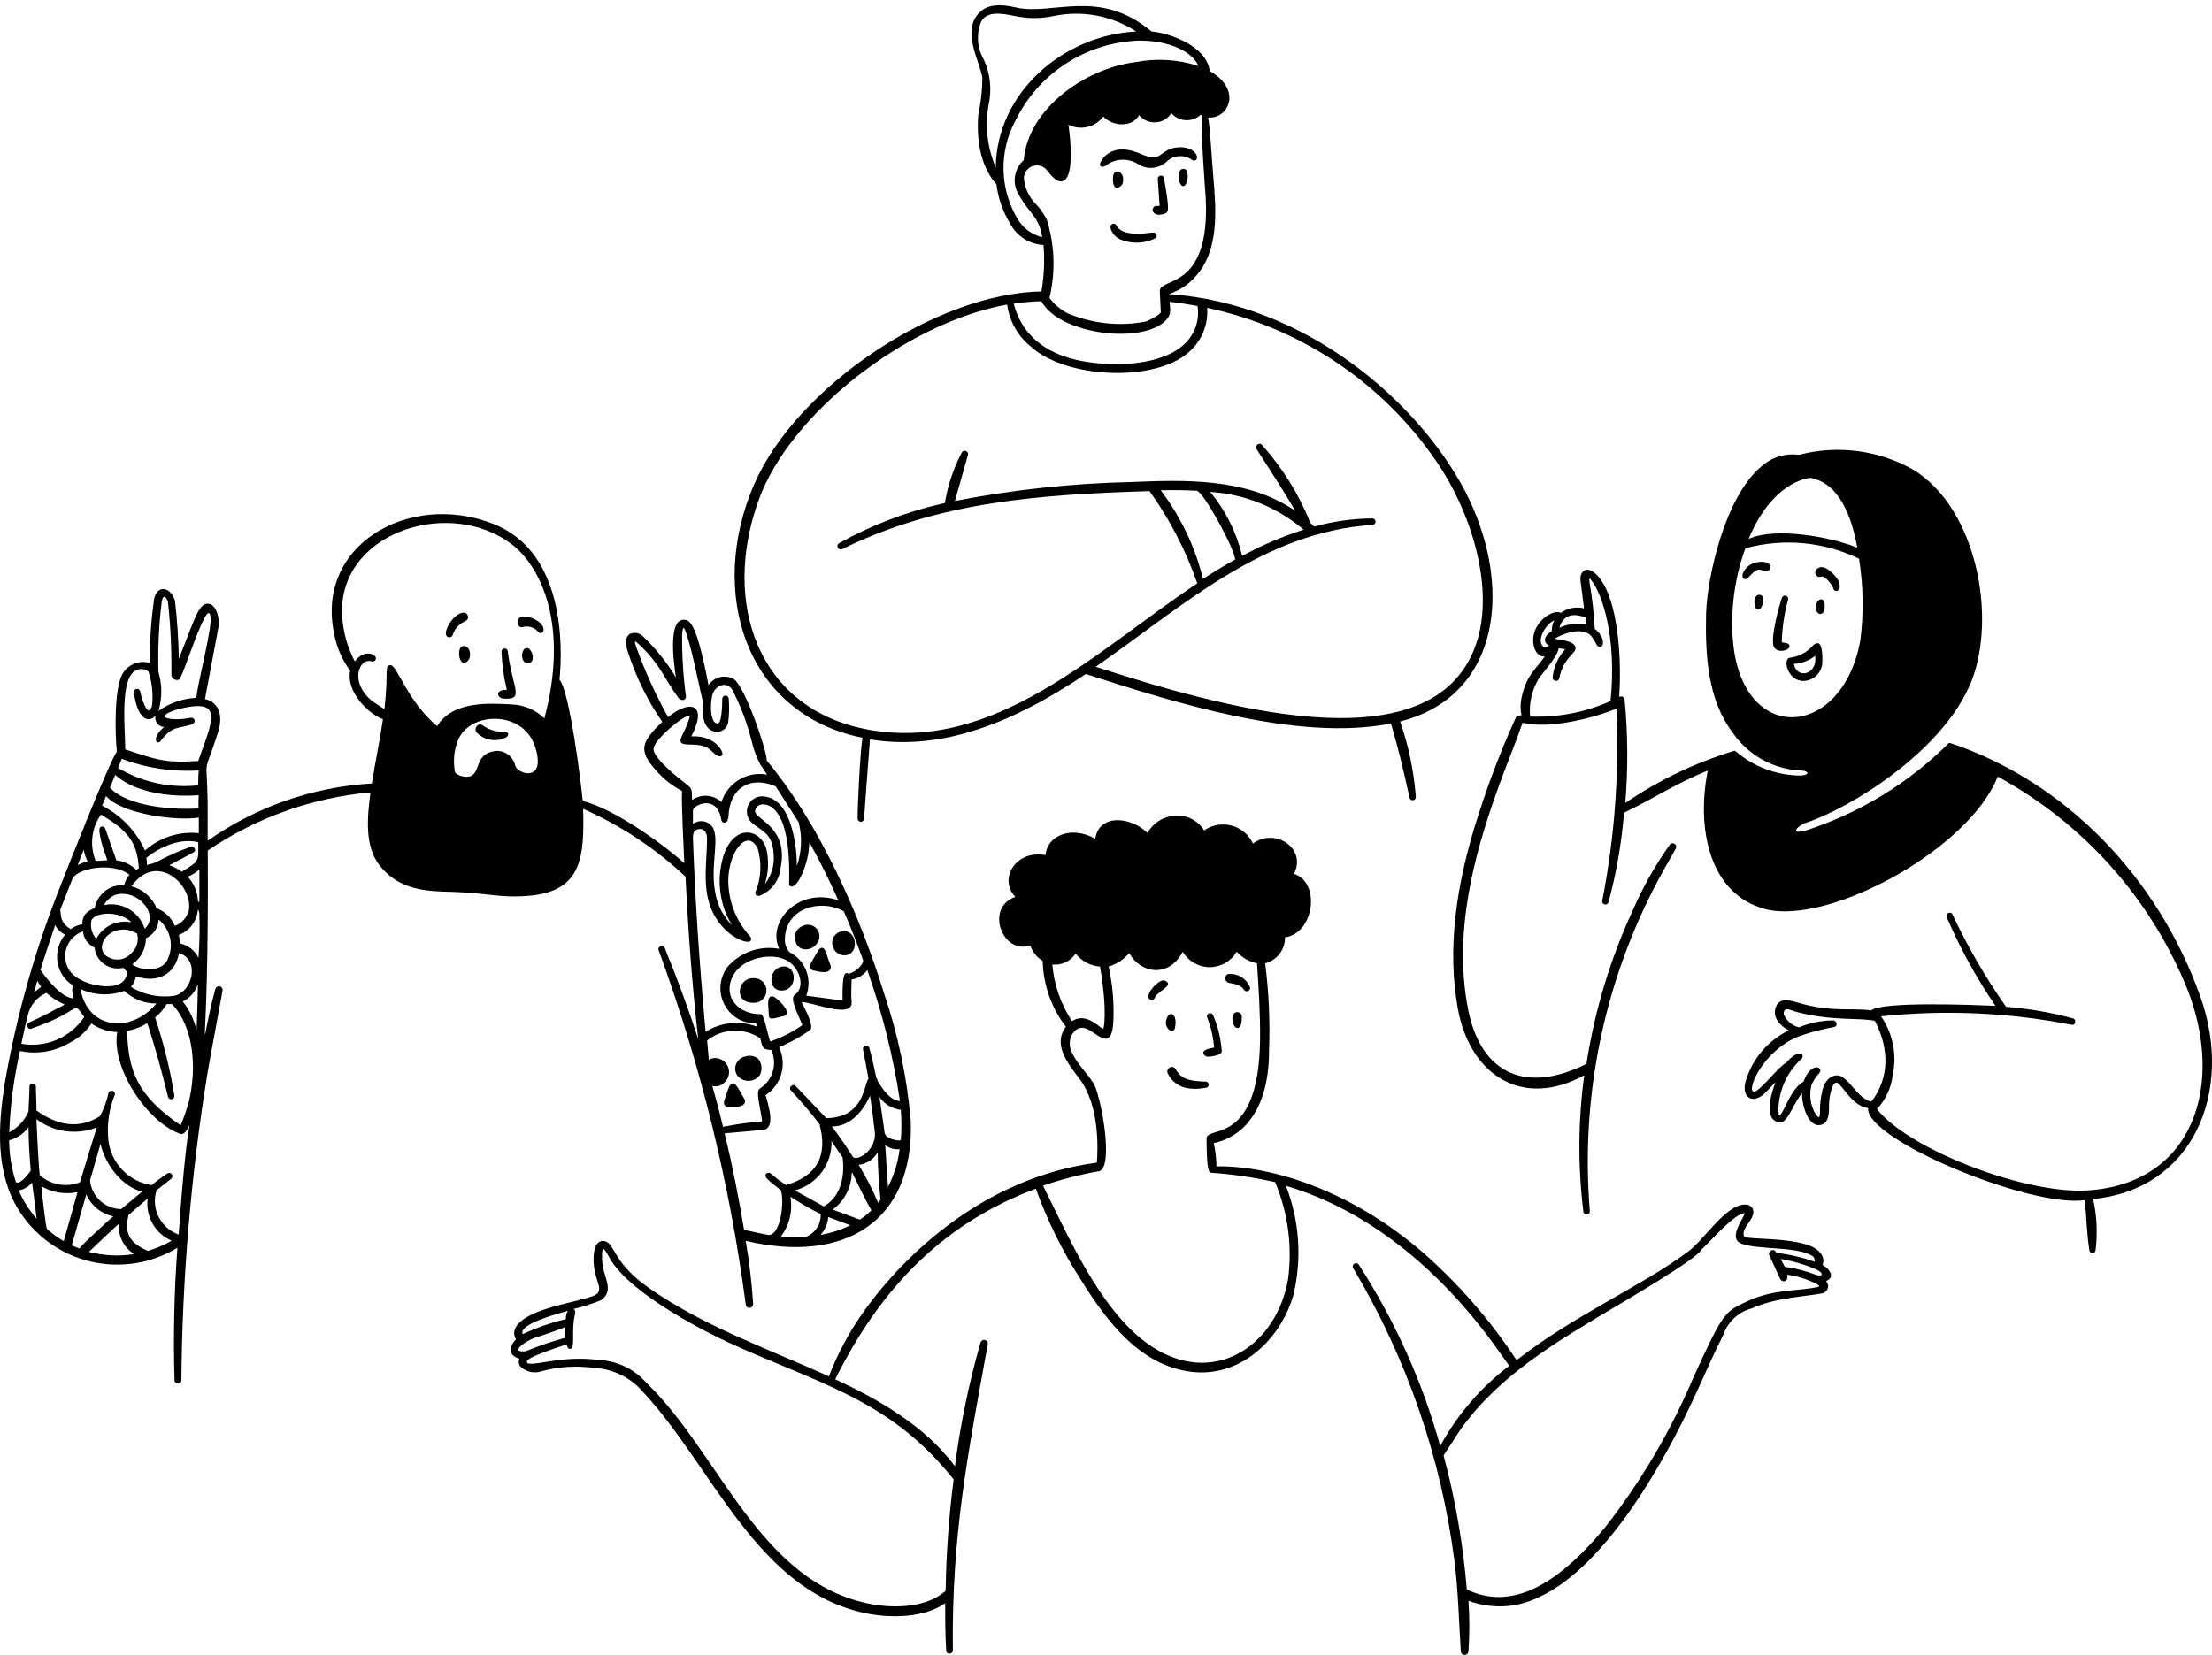
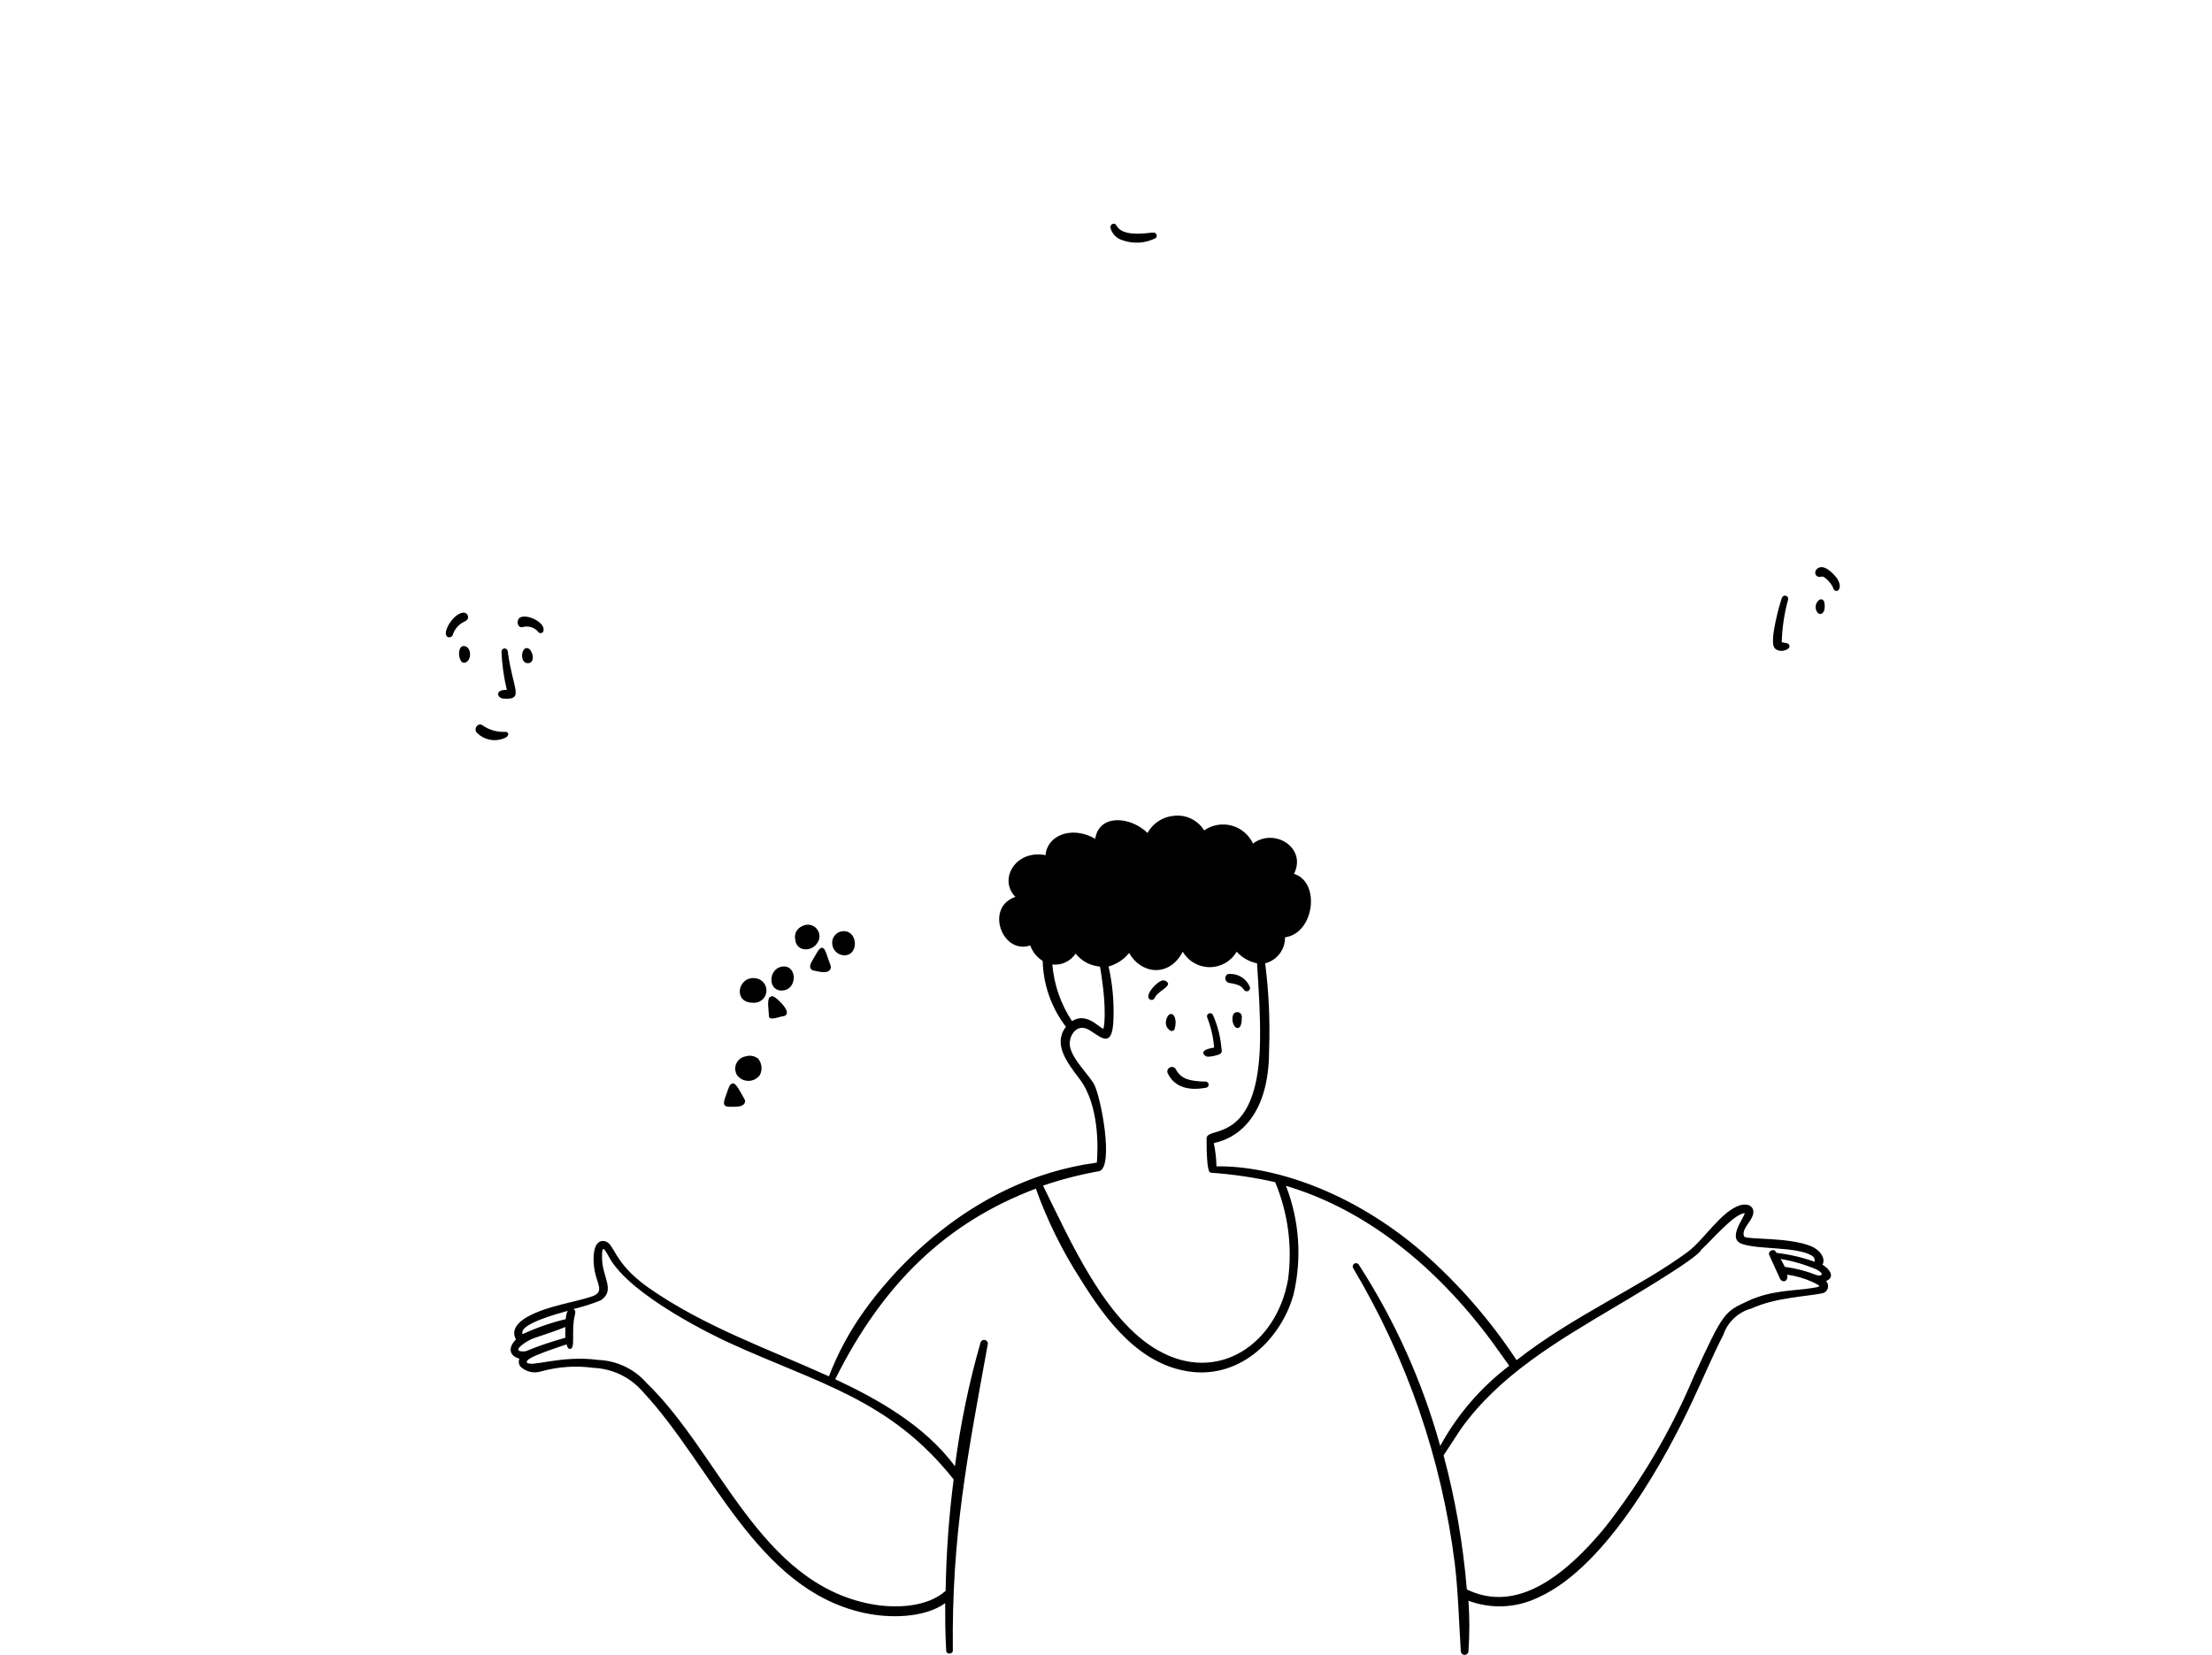
<svg xmlns="http://www.w3.org/2000/svg" width="338" height="253" viewBox="0 0 338 253" fill="none">
  <path d="M176.358 35.559H175.914C174.689 35.719 171.438 36.127 170.586 34.458C170.337 33.925 169.573 34.262 169.68 34.813C169.79 35.252 170.011 35.657 170.322 35.986C170.633 36.316 171.024 36.56 171.456 36.696C172.286 37.002 173.171 37.134 174.054 37.082C174.938 37.03 175.801 36.795 176.589 36.394C176.658 36.334 176.708 36.257 176.734 36.17C176.761 36.083 176.762 35.991 176.737 35.903C176.713 35.816 176.665 35.737 176.598 35.676C176.531 35.615 176.448 35.575 176.358 35.559Z" fill="black" />
-   <path d="M131.797 112.767C131.406 115.041 131.015 123.762 131.051 125.2C131.073 125.314 131.133 125.416 131.222 125.49C131.312 125.564 131.424 125.604 131.539 125.604C131.655 125.604 131.767 125.564 131.856 125.49C131.945 125.416 132.006 125.314 132.028 125.2C132.028 125.2 132.792 114.544 132.934 113.016C142.88 114.632 153.377 111.453 165.916 103.017C178.847 107.19 198.26 113.442 212.54 110.583C213.837 114.988 214.316 117.19 215.382 121.897C215.39 121.96 215.41 122.021 215.442 122.076C215.474 122.131 215.516 122.179 215.566 122.218C215.616 122.256 215.674 122.285 215.735 122.301C215.797 122.318 215.861 122.322 215.923 122.314C215.986 122.306 216.047 122.286 216.102 122.254C216.157 122.222 216.206 122.18 216.244 122.13C216.283 122.079 216.312 122.022 216.328 121.961C216.345 121.899 216.349 121.835 216.341 121.773C216.042 117.854 215.236 113.992 213.943 110.281C229.609 106.302 231.189 89.074 223.818 74.971C216.714 61.473 199.61 46.358 178.58 44.955C180.069 44.483 181.409 43.632 182.47 42.486C186.395 38.436 185.827 32.007 185.383 26.838C185.099 23.606 184.939 19.734 184.601 17.957C187.674 18.259 189.93 13.73 184.85 10.853C184.388 7.088 178.864 5.08 175.969 4.814C167.852 -1.971 160.766 2.47 155.171 1.12C152.684 0.551 150.926 0.747 149.842 1.759C146.716 4.512 149.754 9.414 150.109 11.901C150.093 13.83 149.878 15.752 149.469 17.638C149.256 20.817 149.594 25.204 152.258 28.17C152.516 30.285 153.224 32.32 154.336 34.138C154.824 35.089 155.553 35.895 156.451 36.475C157.349 37.055 158.384 37.388 159.451 37.442C159.65 39.814 159.543 42.202 159.132 44.546C142.969 44.848 121.708 59.128 115.243 74.012C108.103 90.406 113.805 109.126 131.797 112.767ZM155.171 18.419C156.817 15.06 159.298 12.18 162.377 10.056C165.456 7.932 169.03 6.634 172.755 6.288C176.182 5.898 181.635 6.857 183.145 10.089C180.02 9.076 176.689 8.874 173.465 9.503C165.703 10.48 157.054 16.714 156.432 24.476C155.696 25.132 155.218 26.029 155.084 27.006C154.951 27.983 155.17 28.975 155.704 29.804C157.142 32.504 158.776 33.055 159.256 36.252C157.722 35.885 156.394 34.928 155.562 33.587C154.176 31.314 153.41 28.717 153.341 26.055C153.273 23.394 153.904 20.761 155.171 18.419ZM184.228 30.071C185.045 44.884 176.786 42.184 177.23 44.688L177.373 47.708C177.373 48.045 175.685 48.951 174.992 49.164C170.958 49.921 166.79 49.458 163.021 47.832C161.983 47.263 161.075 46.482 160.357 45.541C161.303 41.594 161.168 37.465 159.966 33.587C159.561 32.785 159.053 32.039 158.457 31.367C157.324 30.294 156.612 28.852 156.45 27.3C156.443 26.865 156.579 26.441 156.837 26.09C157.094 25.741 157.459 25.485 157.876 25.362C158.293 25.239 158.739 25.256 159.145 25.41C159.552 25.565 159.896 25.848 160.126 26.216C161.103 27.46 161.902 27.993 162.542 27.602C164.14 26.82 163.59 21.137 163.252 19.059C164.144 19.513 165.168 19.637 166.143 19.41C167.118 19.183 167.982 18.618 168.581 17.815C170.108 19.396 173.074 19.485 174.051 17.584C174.356 17.958 174.746 18.254 175.188 18.448C175.629 18.642 176.111 18.729 176.592 18.701C177.074 18.674 177.542 18.532 177.959 18.289C178.375 18.045 178.728 17.706 178.989 17.3C179.484 17.87 180.168 18.242 180.916 18.346C181.664 18.451 182.424 18.281 183.056 17.869C183.625 17.496 183.34 17.496 183.678 17.638C183.394 19.254 184.193 29.68 184.228 30.071ZM177.728 49.342C179.042 48.294 178.847 47.566 178.722 46.127C180.072 46.269 181.511 46.5 182.985 46.766C183.155 47.819 183.064 48.898 182.721 49.907C182.377 50.917 181.791 51.826 181.014 52.557C177.745 55.718 170.89 56.109 165.97 55.292C161.778 54.652 156.485 52.574 154.904 46.411C156.304 46.197 157.716 46.072 159.132 46.038C161.743 50.958 173.66 52.574 177.728 49.342ZM181.635 53.835C182.605 53.005 183.367 51.959 183.857 50.78C184.348 49.601 184.554 48.324 184.459 47.05C191.799 48.608 198.757 51.609 204.928 55.877C211.099 60.146 216.361 65.598 220.408 71.916C225.257 79.643 228.614 91.17 225.168 99.464C217.762 117.226 185.809 107.848 167.426 101.915C180.516 92.857 192.878 81.33 209.698 80.229C209.83 80.229 209.957 80.176 210.05 80.083C210.143 79.99 210.195 79.863 210.195 79.731C210.195 79.6 210.143 79.473 210.05 79.38C209.957 79.287 209.83 79.234 209.698 79.234C206.697 79.262 203.711 79.68 200.817 80.477L200.231 79.909C198.465 75.531 195.953 71.493 192.807 67.973C192.345 67.529 191.706 68.169 192.026 68.666C194.192 72.058 196.075 74.9 197.94 78.097C190.498 72.947 180.765 73.355 172.897 73.675C163.837 73.869 154.811 74.837 145.917 76.57C146.503 74.527 147.924 69.465 147.924 69.465C147.936 69.351 147.909 69.236 147.848 69.138C147.786 69.041 147.694 68.967 147.586 68.928C147.477 68.889 147.359 68.888 147.25 68.924C147.141 68.96 147.047 69.032 146.983 69.128C145.702 71.558 144.82 74.179 144.372 76.89C138.694 78.141 133.231 80.217 128.156 83.053C128.059 83.129 127.993 83.237 127.969 83.357C127.945 83.477 127.964 83.603 128.024 83.71C128.084 83.817 128.181 83.899 128.296 83.941C128.411 83.984 128.538 83.984 128.653 83.941C143.413 76.676 158.67 75.593 175.65 75.06C178.747 79.387 181.205 84.136 182.95 89.163C167.657 99.304 152.116 115.076 132.685 111.524C115.883 108.469 110.164 92.235 115.954 76.357C120.732 63.213 138.404 49.359 153.892 46.553C154.228 49.046 155.497 51.319 157.444 52.912C162.861 57.92 176.484 58.453 181.635 53.835ZM182.879 75.007C183.873 75.149 188.58 83.692 188.74 85.522C187.106 86.427 185.454 87.422 183.82 88.488C182.616 83.575 180.415 78.963 177.355 74.936C179.38 74.883 181.173 74.918 182.879 75.007ZM199.201 80.957C195.949 81.995 192.803 83.339 189.805 84.971C188.951 81.377 187.28 78.028 184.921 75.184C190.182 75.505 195.195 77.532 199.201 80.957ZM149.896 3.375C150.766 1.599 153.111 2.061 155.082 2.452C157.037 2.869 159.059 2.869 161.014 2.452C163.166 1.999 165.385 1.974 167.546 2.38C169.707 2.785 171.766 3.612 173.607 4.814C162.417 5.4 152.293 14.174 152.151 25.595C150.858 22.567 150.481 19.226 151.068 15.986C151.579 13.669 151.317 11.248 150.322 9.095C149.823 8.235 149.526 7.275 149.452 6.284C149.378 5.293 149.53 4.299 149.896 3.375Z" fill="black" />
-   <path d="M170.659 28.703C171.067 28.703 171.476 28.312 171.564 27.957C171.991 26.181 170.179 25.577 170.073 27.016C170.055 27.424 169.966 28.596 170.659 28.703ZM179.948 22.522C177.017 22.789 177.745 25.044 174.246 23.499C170.747 21.954 168.918 23.499 168.314 24.529C168.048 24.938 168.012 25.257 168.19 25.417C168.367 25.577 168.634 25.417 168.829 25.417C169.527 24.829 170.394 24.479 171.305 24.418C172.215 24.357 173.122 24.589 173.891 25.08C174.553 25.513 175.34 25.714 176.128 25.65C176.916 25.585 177.66 25.26 178.243 24.724C178.759 24.222 179.437 23.919 180.156 23.87C180.875 23.821 181.589 24.03 182.168 24.458C182.488 24.654 182.665 24.458 182.754 24.458C183.322 23.872 182.31 22.309 179.948 22.522ZM177.888 27.424C177.901 27.352 177.899 27.278 177.881 27.207C177.863 27.136 177.829 27.07 177.782 27.014C177.736 26.957 177.677 26.912 177.611 26.881C177.545 26.85 177.472 26.833 177.399 26.833C177.326 26.833 177.254 26.85 177.187 26.881C177.121 26.912 177.062 26.957 177.016 27.014C176.969 27.07 176.935 27.136 176.917 27.207C176.899 27.278 176.897 27.352 176.911 27.424L177.195 31.474H176.875C176.746 31.446 176.611 31.46 176.491 31.515C176.37 31.569 176.27 31.66 176.205 31.774C176.14 31.889 176.113 32.022 176.128 32.153C176.143 32.284 176.199 32.407 176.289 32.504C176.698 32.984 177.515 32.842 178.065 32.628C178.616 32.415 178.651 31.723 177.888 27.424ZM180.765 25.826C179.717 25.826 180.037 28.348 180.765 28.454C181.493 28.561 181.937 25.648 180.765 25.826ZM268.914 90.921C267.849 90.761 267.884 92.928 268.524 93.141C268.861 93.266 269.092 92.964 269.234 92.644C269.376 92.324 269.714 91.028 268.914 90.921ZM269.447 85.877C266.872 85.699 265.735 88.044 266.481 88.47C267.227 88.896 267.938 86.552 269.287 87.173C270.637 87.795 271.17 86.037 269.447 85.877ZM275.575 104.082C276.301 104.068 276.995 103.786 277.526 103.291C278.057 102.796 278.387 102.123 278.452 101.4C278.452 100.992 278.612 98.647 277.848 98.31C277.671 98.31 277.387 98.31 277.049 98.629C276.15 99.692 274.88 100.371 273.497 100.53C272.378 100.672 273.106 104.082 275.575 104.082ZM277.351 100.175C277.831 103.07 274.598 103.94 274.101 101.471C275.288 101.423 276.428 100.993 277.351 100.246V100.175Z" fill="black" />
-   <path d="M336.304 152.571C329.785 133.992 315.487 119.428 298.046 113.584C298.006 113.559 297.96 113.546 297.912 113.546C297.865 113.546 297.819 113.559 297.779 113.584C291.691 119.655 284.263 124.212 276.093 126.888C273.286 127.705 274.654 126.195 275.933 125.769C282.682 123.549 296.891 114.881 301.207 104.224C305.132 94.402 302.095 77.724 292.327 71.774C287.027 68.782 280.771 67.973 274.885 69.519C273.857 69.378 272.811 69.464 271.82 69.771C270.828 70.078 269.917 70.598 269.148 71.295C263.518 75.948 260.836 88.452 260.694 93.798C260.552 100.281 260.942 106.977 264.796 112.039C265.972 113.733 267.523 115.132 269.328 116.127C271.134 117.122 273.145 117.687 275.205 117.776C276.288 117.776 276.679 118.433 275.205 118.54C271.518 118.537 267.956 117.206 265.169 114.792C265.128 114.77 265.083 114.759 265.036 114.759C264.99 114.759 264.944 114.77 264.903 114.792C259.014 116.582 253.432 119.26 248.349 122.732C248.785 117.464 248.749 112.168 248.243 106.906C248.243 106.551 247.87 106.356 247.408 106.498C247.781 101.578 247.408 93.212 244.939 89.109C243.039 86.001 241.28 86.925 241.511 88.79L242.044 92.981C241.437 92.833 240.805 92.818 240.192 92.937C239.579 93.057 238.999 93.308 238.492 93.674C237.391 93.035 234.265 94.953 234.265 97.866C234.265 99.109 234.886 100.459 236.041 100.335C234.691 102.324 233.235 103.123 232.489 106.675C232.302 107.554 232.302 108.461 232.489 109.34C232.116 109.34 231.796 109.339 231.618 109.695C229.5 114.357 227.65 119.137 226.077 124.01C222.276 135.52 221.192 145.324 222.738 154.009C224.514 164.275 232.595 169.55 242.08 164.346C241.133 171.286 241.091 178.319 241.955 185.269C241.987 185.385 242.059 185.485 242.159 185.551C242.259 185.618 242.379 185.646 242.498 185.631C242.617 185.616 242.726 185.558 242.806 185.469C242.886 185.38 242.931 185.265 242.932 185.145C241.422 166.947 245.387 148.712 254.317 132.784C254.886 131.772 255.507 130.742 256.093 129.641C256.141 129.52 256.145 129.387 256.104 129.264C256.063 129.141 255.98 129.037 255.87 128.969C255.76 128.901 255.629 128.874 255.501 128.893C255.373 128.912 255.256 128.976 255.17 129.072C252.952 132.205 251.059 135.555 249.522 139.072C246.061 146.544 243.669 154.467 242.417 162.606C233.537 167.046 226.432 164.542 224.354 154.4C221.832 141.754 225.722 128.824 229.878 117.847C230.784 115.432 231.796 112.981 232.648 110.458C237.035 111.577 244.353 109.464 247 108.292C247.447 118.166 246.713 128.058 244.815 137.758C244.817 137.873 244.858 137.984 244.932 138.071C245.006 138.159 245.109 138.219 245.222 138.24C245.335 138.261 245.452 138.242 245.552 138.186C245.653 138.131 245.731 138.042 245.774 137.935C246.988 133.448 247.785 128.858 248.154 124.224C252.701 122.039 256.111 119.73 260.96 117.776C259.184 126.497 261.138 136.692 269.734 138.948C279.414 141.47 300.87 129.836 305.257 118.7C318.35 125.828 328.573 137.269 334.19 151.079C339.98 165.696 335.273 180.864 319.057 181.948C309.431 182.587 291.598 175.643 286.803 169.515C288.121 168.105 288.96 166.315 289.201 164.4C289.544 162.849 289.563 161.244 289.257 159.685C288.952 158.127 288.328 156.648 287.424 155.341C297.156 154.315 306.986 154.752 316.589 156.638C317.175 156.745 317.317 155.839 316.766 155.661C313.419 154.75 309.994 154.155 306.536 153.885C303.401 149.425 300.661 144.701 298.348 139.765C298.117 139.196 297.229 139.605 297.46 140.173C299.502 144.927 302.001 149.471 304.919 153.743C301.811 153.601 287.584 153.015 285.915 154.436C282.984 153.992 279.911 154.809 274.547 153.192C273.5 152.89 271.919 152.411 271.35 153.938C270.782 155.466 271.972 156.762 273.322 157.49C271.717 158.268 270.297 159.378 269.154 160.747C268.012 162.116 267.174 163.712 266.697 165.43C266.129 167.757 267.869 168.876 269.716 167.046L271.315 165.394C270.622 167.17 269.699 170.367 271.226 171.327C273.002 172.463 273.464 169.55 275.347 167.064C275.347 169.142 276.395 172.534 278.366 171.895C279.396 171.557 279.45 170.332 279.485 169.373C279.433 168.156 279.651 166.943 280.125 165.821C280.444 165.359 280.693 165.323 281.119 165.821C282.007 166.673 283.268 169.053 285.453 169.373C285.009 174.133 310.141 184.63 318.578 183.44C318.809 185.944 318.862 188.555 319.253 191.059C319.253 191.187 319.303 191.309 319.393 191.399C319.483 191.488 319.605 191.539 319.732 191.539C319.859 191.539 319.981 191.488 320.071 191.399C320.161 191.309 320.212 191.187 320.212 191.059C320.531 188.458 320.405 185.821 319.839 183.262C335.131 181.788 341.295 166.886 336.304 152.571ZM284.263 97.901C281.474 113.318 265.525 114.1 264.725 96.871C264.514 92.426 265.184 87.984 266.697 83.799C272.49 82.216 278.66 82.784 284.068 85.397C284.728 89.535 284.794 93.745 284.263 97.901ZM267.194 82.378C269.308 77.192 272.718 73.746 276.412 73.053H276.697C280.249 73.728 282.647 77.316 283.801 83.71C279.769 82.04 271.191 80.513 267.194 82.378ZM237.124 96.48C235.757 97.262 235.863 98.256 236.68 98.665C236.307 98.967 236.059 99.02 235.845 98.86C234.655 97.937 236.236 95.308 237.497 94.829C237.232 95.338 237.104 95.907 237.124 96.48ZM238.279 95.948C238.847 93.994 240.339 93.638 242.275 94.384C242.275 94.775 242.382 95.13 242.453 95.468C241.046 95.186 239.585 95.354 238.279 95.948ZM235.082 103.798C235.579 102.981 238.012 100.388 238.172 99.091L239.167 99.233C238.074 100.424 237.4 101.94 237.249 103.549C237.247 103.675 237.291 103.797 237.372 103.892C237.454 103.988 237.568 104.05 237.692 104.068C237.816 104.085 237.943 104.056 238.048 103.987C238.153 103.918 238.228 103.813 238.261 103.691C238.883 100.352 240.979 99.908 240.73 98.914C240.481 97.919 238.421 97.848 237.551 97.617C239.167 96.658 241.973 95.841 243.163 97.226C243.466 97.661 243.745 98.111 243.998 98.576C244.046 98.678 244.125 98.763 244.224 98.817C244.323 98.871 244.437 98.892 244.549 98.878C245.152 98.754 245.188 97.279 243.678 96.107C243.559 93.725 243.292 91.352 242.879 89.003C242.879 88.452 242.719 88.008 243.376 89.003C244.691 90.779 247.106 97.12 246.094 107.155C242.235 108.884 238.028 109.693 233.803 109.517C233.618 107.524 234.066 105.523 235.082 103.798ZM279.485 164.826C278.935 165.338 278.572 166.019 278.455 166.762C278.204 167.748 278.084 168.764 278.1 169.781C278.1 170.989 277.958 170.971 277.443 170.314C277.038 169.637 276.775 168.885 276.668 168.104C276.561 167.323 276.613 166.528 276.821 165.767C277.123 165.117 277.525 164.518 278.011 163.991C278.739 163.05 276.661 162.215 275.595 165.323C274.032 166.158 273.109 168.556 272.434 169.799C271.954 170.669 271.794 170.758 271.741 169.799C271.743 168.323 272.049 166.863 272.638 165.509C273.228 164.156 274.089 162.938 275.169 161.931C276.057 161.203 274.796 160.155 272.931 162.446C272.008 162.766 268.882 166.833 268.047 166.868C266.697 166.868 269.379 160.51 274.938 158.379C276.671 157.76 278.454 157.29 280.267 156.975C280.87 156.851 280.693 155.963 280.107 155.963C278.313 155.975 276.54 156.337 274.885 157.029C274.41 156.908 273.966 156.687 273.583 156.38C273.2 156.074 272.887 155.69 272.665 155.253C272.577 155.112 272.539 154.946 272.559 154.781C272.578 154.616 272.653 154.463 272.771 154.347C273.038 154.045 273.873 154.489 274.317 154.613C279.858 156.141 284.387 155.483 286.501 156.052C288.81 160.51 288.614 164.932 285.95 168.378C283.179 167.739 282.06 162.872 279.485 164.826Z" fill="black" />
  <path d="M272.912 91.063C272.792 91.022 272.661 91.029 272.545 91.081C272.429 91.134 272.338 91.229 272.291 91.347C271.953 92.218 270.408 97.741 271.083 98.931C271.633 99.855 273.339 99.464 273.445 98.825C273.453 98.713 273.422 98.603 273.357 98.512C273.292 98.421 273.198 98.356 273.09 98.328L272.255 98.168C272.315 95.976 272.637 93.8 273.214 91.685C273.236 91.624 273.246 91.56 273.243 91.495C273.24 91.431 273.224 91.368 273.196 91.31C273.167 91.252 273.128 91.2 273.079 91.157C273.03 91.115 272.974 91.083 272.912 91.063ZM278.347 88.132C278.791 87.973 279.999 89.358 280.123 89.909C280.425 90.832 281.74 90.157 280.781 88.523C280.479 88.026 279.004 86.321 277.974 86.747C276.944 87.173 277.353 88.452 278.347 88.132ZM278.312 93.816C278.756 93.656 278.933 92.928 278.756 92.04C278.631 91.543 278.116 91.418 277.726 91.933C277.051 92.857 277.69 94.047 278.312 93.816ZM178.937 157.579C179.004 157.592 179.072 157.591 179.139 157.576C179.205 157.561 179.267 157.533 179.322 157.493C179.377 157.453 179.423 157.402 179.458 157.344C179.492 157.285 179.515 157.22 179.523 157.153C180.056 154.862 178.511 154.205 178.173 156.052C178.108 156.355 178.149 156.672 178.287 156.949C178.426 157.227 178.655 157.449 178.937 157.579ZM175.793 152.801C176.362 153.032 176.539 152.269 176.717 152.091C177.605 151.203 178.493 150.883 178.493 150.315C178.446 150.213 178.379 150.121 178.295 150.047C178.21 149.973 178.111 149.917 178.004 149.883C177.897 149.85 177.784 149.839 177.672 149.852C177.56 149.866 177.453 149.902 177.356 149.96C176.237 150.51 174.816 152.411 175.793 152.801Z" fill="black" />
  <path d="M278.469 193.28C278.931 192.64 278.469 191.201 276.693 190.455C273.229 189.088 267.368 189.496 266.533 189.035C266.054 188.111 267.19 187.081 267.652 186.175C268.416 184.719 267.439 183.777 265.876 184.221C263.034 185.092 260.317 189.55 257.919 191.326C250.477 196.832 240.637 200.935 231.739 207.897C227.699 201.755 222.848 196.186 217.316 191.344C206.553 182.072 194.493 178.147 185.879 178.271C185.859 177.077 185.722 175.887 185.47 174.719C187.351 174.323 189.063 173.355 190.372 171.948C193.356 168.698 193.925 164.044 193.925 160.368C194.079 155.983 193.877 151.594 193.321 147.242C194.2 147.015 194.977 146.5 195.528 145.778C196.078 145.057 196.371 144.171 196.358 143.264C200.816 142.677 201.846 134.845 197.726 133.566C199.715 129.623 194.795 126.461 191.456 128.93C191.145 128.263 190.692 127.672 190.129 127.198C189.565 126.724 188.905 126.38 188.194 126.189C187.483 125.997 186.739 125.964 186.014 126.091C185.288 126.218 184.6 126.502 183.996 126.923C183.51 126.138 182.807 125.51 181.972 125.116C181.136 124.722 180.205 124.579 179.289 124.703C178.469 124.784 177.681 125.065 176.994 125.52C176.307 125.975 175.741 126.591 175.346 127.314C172.682 124.721 167.922 124.419 167.354 128.202C163.642 126.088 159.947 127.793 159.77 130.706C155.169 129.818 152.523 134.418 155.152 137.083C150.463 138.681 153.127 145.963 157.425 144.507C157.77 145.489 158.441 146.322 159.326 146.869C159.414 150.517 160.658 154.043 162.878 156.94C160.853 159.569 163.056 162.41 164.938 164.879C168.011 168.911 167.78 175.536 167.602 177.703C147.585 180.367 135.383 195.677 132.08 200.331C129.849 203.428 128.028 206.801 126.663 210.366C117.356 206.157 107.516 202.729 99.061 196.796C93.449 192.836 94.017 189.923 92.294 189.692C90.572 189.461 90.518 192.463 90.873 194.274C91.282 196.388 92.419 197.507 90.376 198.182C87.694 199.07 83.947 199.549 80.945 201.077C79.666 201.752 78.707 202.551 78.583 203.546C78.532 203.955 78.627 204.37 78.849 204.718C77.624 205.943 77.748 207.204 79.364 207.666C79.283 207.856 79.252 208.063 79.273 208.269C79.295 208.474 79.369 208.67 79.488 208.838C79.904 209.251 80.427 209.541 80.997 209.676C81.567 209.811 82.164 209.785 82.721 209.602C85.309 208.885 88.017 208.704 90.678 209.069C92.097 209.128 93.489 209.473 94.771 210.084C96.053 210.694 97.198 211.557 98.138 212.622C108.795 223.989 115.491 242.816 131.884 246.493C135.952 247.416 141.298 247.292 144.424 245.036C144.424 247.274 144.424 249.654 144.584 252.283C144.584 252.94 145.596 252.851 145.596 252.283C145.401 234.646 147.834 222.55 150.925 205.517C150.944 205.445 150.95 205.369 150.94 205.295C150.931 205.221 150.907 205.149 150.87 205.084C150.833 205.018 150.783 204.961 150.724 204.915C150.665 204.869 150.597 204.835 150.525 204.816C150.453 204.796 150.377 204.79 150.303 204.8C150.228 204.809 150.156 204.833 150.091 204.87C150.026 204.907 149.969 204.957 149.923 205.016C149.877 205.075 149.843 205.143 149.823 205.215C148.049 211.408 146.743 217.725 145.916 224.113C141.245 217.755 133.749 213.67 127.622 210.81C134.975 196.068 144.726 186.797 158.278 181.681C160.045 186.596 162.369 191.292 165.205 195.677C169.183 202.071 174.281 208.732 182.025 209.673C189.769 210.615 195.825 204.451 197.655 197.862C198.956 192.337 198.554 186.547 196.5 181.255C207.761 184.576 218.364 192.445 227.209 204.043C228.382 205.57 229.501 207.222 230.62 208.75C226.278 212.045 222.683 216.222 220.069 221.005C217.347 211.2 213.155 201.865 207.636 193.315C207.568 193.2 207.457 193.116 207.327 193.083C207.197 193.049 207.059 193.069 206.944 193.137C206.828 193.206 206.745 193.317 206.712 193.447C206.678 193.577 206.698 193.715 206.766 193.83C214.993 207.632 220.278 222.985 222.29 238.926C222.822 243.367 222.929 247.807 223.213 252.354C223.213 252.509 223.275 252.658 223.385 252.768C223.495 252.878 223.644 252.94 223.799 252.94C223.955 252.94 224.104 252.878 224.214 252.768C224.324 252.658 224.385 252.509 224.385 252.354C224.563 249.793 224.563 247.224 224.385 244.663C226.103 245.307 227.933 245.594 229.765 245.509C231.597 245.423 233.392 244.966 235.042 244.166C245.912 239.317 255.113 221.627 258.558 214.256C260.246 210.703 261.595 207.418 263.336 204.007C263.668 203.037 264.234 202.163 264.984 201.463C265.733 200.763 266.644 200.259 267.634 199.993C271.329 198.324 275.645 198.217 278.415 197.684C278.616 197.649 278.802 197.559 278.955 197.425C279.108 197.291 279.222 197.118 279.284 196.925C279.346 196.731 279.354 196.524 279.307 196.326C279.261 196.129 279.161 195.947 279.019 195.802C280.334 195.287 279.819 194.15 278.469 193.28ZM246.498 199.922C247.617 199.247 259.606 192.249 259.926 191.042C261.578 189.55 264.97 185.5 266.604 185.429C266.462 186.228 263.904 189.301 266.16 190.118C268.7 191.024 274.437 190.509 276.817 191.894C276.989 191.98 277.128 192.121 277.212 192.295C277.295 192.468 277.319 192.665 277.279 192.853C275.401 192.182 273.452 191.729 271.471 191.503L271.293 191.255C270.902 190.757 270.068 191.361 270.352 191.841L271.968 195.393C272.306 196.139 273.318 195.944 273.087 194.825C274.411 195.01 275.703 195.38 276.923 195.926C278.451 196.654 278.185 196.654 276.923 196.867C274.277 197.311 270.743 197.152 267.119 198.839C263.496 200.526 263.389 200.42 258.807 210.419C255.333 218.666 250.776 226.413 245.255 233.456C237.44 242.923 230.531 246.031 224.137 242.94C223.567 236.016 222.378 229.156 220.584 222.444L223.178 218.483C229.021 210.242 237.902 205.038 246.498 199.922ZM277.492 194.86C275.961 194.259 274.362 193.848 272.732 193.635L272.092 192.427C273.985 192.749 275.832 193.291 277.598 194.043C279.019 194.843 278.167 195.127 277.492 194.86ZM167.904 179.017C170.302 178.573 168.206 167.33 167.087 165.554C166.146 164.062 163.997 162.002 163.535 160.119C163.144 158.592 164.317 156.567 166.004 157.224C167.691 157.881 170.018 161.078 170.142 155.661C170.232 152.994 169.981 150.326 169.396 147.722C170.631 147.375 171.729 146.655 172.54 145.661C174.316 148.858 178.632 149.48 180.728 145.466C181.15 146.184 181.752 146.78 182.474 147.194C183.197 147.608 184.016 147.826 184.849 147.826C185.682 147.826 186.5 147.608 187.223 147.194C187.946 146.78 188.548 146.184 188.969 145.466C189.793 146.371 190.88 146.992 192.078 147.242C192.326 151.132 192.593 155.057 192.539 158.982C192.362 171.788 187.389 172.517 185.293 173.191C184.724 173.387 184.369 173.582 184.369 174.026C184.369 179.159 184.795 179.213 185.044 179.248C188.344 179.476 191.622 179.957 194.848 180.687C196.814 185.379 197.494 190.51 196.82 195.553C195.044 205.57 186.003 211.538 176.998 206.423C168.846 201.858 163.535 189.603 159.379 181.22C162.16 180.268 165.01 179.531 167.904 179.017ZM168.082 147.739C169.308 154.844 168.597 157.437 168.597 157.224C168.046 157.224 166.11 154.613 163.801 156.07C162.093 153.483 161.061 150.509 160.8 147.42C161.488 147.497 162.185 147.382 162.812 147.087C163.439 146.792 163.972 146.33 164.352 145.75C164.805 146.319 165.37 146.788 166.011 147.131C166.653 147.473 167.357 147.68 168.082 147.739ZM86.38 202.8V204.469C82.01 205.712 80.874 206.387 80.234 206.547C80.057 206.547 78.174 206.743 79.95 205.428C80.457 205.052 81.012 204.747 81.602 204.522C83.289 203.972 84.87 203.439 86.326 202.853L86.38 202.8ZM86.771 200.313C86.567 200.722 86.457 201.171 86.451 201.627C84.183 202.167 81.975 202.935 79.861 203.919C79.169 202.409 85.083 200.828 86.717 200.366L86.771 200.313ZM80.536 208.181C80.057 207.542 85.705 205.801 86.575 205.482C86.7 205.943 86.824 206.21 87.126 206.174C87.961 206.174 87.268 203.315 87.819 201.095C87.907 200.704 88.032 200.26 87.605 200.082C89.034 199.745 90.436 199.3 91.797 198.75C94.106 197.187 91.992 195.198 91.992 192.249C91.992 190.473 92.152 190.473 93.04 192.09C96.22 198.093 109.843 204.522 111.37 205.215C125.064 211.503 135.934 213.812 145.72 226.12C144.993 231.771 144.584 237.457 144.495 243.153C141.653 245.711 136.698 245.871 133.021 245.16C116.041 241.892 110.038 222.248 98.831 211.414C97.907 210.348 96.775 209.483 95.504 208.873C94.233 208.262 92.851 207.918 91.442 207.862C85.652 207.08 81.105 209.069 80.483 208.235L80.536 208.181Z" fill="black" />
  <path d="M184.529 161.505H184.866C185.32 161.454 185.767 161.352 186.198 161.203C186.873 160.919 186.678 160.599 186.625 160.048C186.466 158.369 186.04 156.726 185.364 155.182C185.321 155.061 185.233 154.963 185.118 154.908C185.003 154.853 184.871 154.846 184.751 154.889C184.631 154.931 184.532 155.019 184.477 155.134C184.423 155.249 184.415 155.381 184.458 155.501C185.041 156.979 185.4 158.536 185.524 160.119C184.227 160.332 183.961 160.599 183.872 160.83C183.783 161.061 184.174 161.505 184.529 161.505ZM187.868 150.244C188.614 150.368 189.644 150.528 190.053 151.256C190.111 151.36 190.205 151.441 190.316 151.483C190.428 151.526 190.551 151.529 190.664 151.491C190.777 151.454 190.874 151.378 190.937 151.276C191.001 151.175 191.027 151.055 191.012 150.937C190.757 150.258 190.278 149.686 189.656 149.315C189.033 148.944 188.302 148.795 187.584 148.894C187.453 148.972 187.349 149.088 187.288 149.228C187.227 149.367 187.211 149.522 187.242 149.671C187.273 149.82 187.351 149.955 187.463 150.058C187.575 150.161 187.717 150.226 187.868 150.244ZM188.365 155.306C188.152 156.123 188.632 157.384 189.289 157.082C189.591 156.922 189.751 156.425 189.751 155.484C189.762 155.393 189.756 155.3 189.732 155.212C189.708 155.123 189.667 155.04 189.611 154.968C189.555 154.895 189.485 154.834 189.405 154.789C189.326 154.743 189.238 154.714 189.147 154.702C189.056 154.69 188.964 154.697 188.875 154.721C188.787 154.745 188.704 154.786 188.631 154.842C188.558 154.898 188.498 154.968 188.452 155.048C188.406 155.127 188.377 155.215 188.365 155.306ZM178.756 163.156C178.676 163.194 178.603 163.248 178.543 163.314C178.483 163.381 178.437 163.458 178.407 163.543C178.378 163.627 178.365 163.716 178.37 163.805C178.375 163.895 178.398 163.982 178.437 164.062C179.52 166.282 181.794 166.709 184.209 166.265C184.336 166.265 184.458 166.214 184.548 166.124C184.638 166.034 184.689 165.912 184.689 165.785C184.689 165.658 184.638 165.536 184.548 165.446C184.458 165.356 184.336 165.306 184.209 165.306H183.676C182.025 165.181 180.586 165.057 179.716 163.529C179.684 163.437 179.632 163.352 179.564 163.282C179.496 163.211 179.414 163.156 179.322 163.121C179.231 163.085 179.133 163.07 179.035 163.076C178.938 163.083 178.843 163.11 178.756 163.156ZM77.375 112.679C77.89 112.288 77.659 111.773 77.073 111.862C75.895 111.9 74.736 111.558 73.769 110.885C73.041 110.299 72.224 111.506 72.952 112.075C73.531 112.629 74.271 112.986 75.066 113.094C75.86 113.203 76.668 113.057 77.375 112.679Z" fill="black" />
-   <path d="M80.946 136.905C88.797 136.177 89.33 131.186 89.099 123.62C94.861 126.171 100.152 129.678 104.746 133.992C105.226 143.459 105.848 151.452 106.7 158.858C105.226 154.311 103.556 149.729 101.585 144.915C101.336 144.329 100.43 144.631 100.644 145.235C107.055 162.737 111.516 180.892 113.947 199.372C113.953 199.446 113.973 199.519 114.007 199.586C114.041 199.653 114.088 199.712 114.145 199.761C114.202 199.809 114.268 199.846 114.339 199.869C114.41 199.893 114.485 199.901 114.56 199.896C114.634 199.89 114.707 199.869 114.774 199.835C114.84 199.801 114.9 199.755 114.948 199.698C114.997 199.641 115.034 199.575 115.057 199.504C115.08 199.433 115.089 199.358 115.084 199.283C114.873 196.056 114.494 192.843 113.947 189.656C129.008 193.208 139.701 186.779 139.168 171.309C138.596 164.654 137.218 158.094 135.065 151.771C133.005 145.075 127.161 128.273 117.162 116.249C117.162 114.579 113.787 104.899 112.153 103.816C111.511 103.443 110.751 103.329 110.028 103.497C109.305 103.665 108.674 104.103 108.263 104.721C107.02 98.168 105.99 95.113 104.924 94.793C102.064 93.994 102.828 100.619 103.29 103.549C101.879 101.209 100.158 99.07 98.175 97.191C97.909 96.951 97.576 96.797 97.221 96.75C96.866 96.702 96.505 96.763 96.186 96.924C95.759 97.244 95.368 97.954 95.955 99.677C97.175 103.465 98.94 107.055 101.194 110.334C97.962 113.425 97.535 114.686 100.164 117.67C101.3 118.99 102.674 120.087 104.214 120.902C104.089 122.412 104.498 130.404 104.569 131.95C101.265 128.948 93.734 123.566 89.045 122.43C88.85 120.192 87.056 105.574 85.493 103.904C85.955 99.216 86.452 84.367 75.334 80.051C62.439 75.025 47.963 83.39 51.125 97.191C51.524 99.118 52.336 100.936 53.505 102.519C52.848 105.681 56.222 109.091 58.514 109.926C58.034 113.3 57.324 116.497 56.826 119.748C47.81 120.278 39.119 123.31 31.73 128.504V122.465C31.587 114.952 30.948 119.268 33.364 111.808C34.038 109.553 33.594 107.368 31.321 106.853L33.399 95.77C33.594 94.42 33.026 92.591 32.067 92.324C31.108 92.058 30.451 92.892 29.687 94.704C28.923 96.516 28.124 98.718 27.325 100.725C27.279 97.757 27.084 94.793 26.739 91.844C26.206 89.891 24.199 89.198 23.577 91.418C23.086 94.698 22.866 98.013 22.92 101.329C22.113 101.09 21.249 101.136 20.473 101.46C19.697 101.783 19.055 102.364 18.657 103.105C17.432 105.485 17.574 112.288 17.858 114.899C16.739 116.32 10.025 133.371 9.421 134.951C5.45 144.835 2.533 155.111 0.718 165.607C-0.259 171.913 -0.791 179.142 2.885 185.003C5.368 188.941 9.298 191.747 13.829 192.816C18.36 193.886 23.13 193.134 27.112 190.722C26.609 197.465 26.461 204.229 26.668 210.988C26.668 211.609 27.715 211.592 27.715 210.988C27.85 195.346 29.168 179.736 31.659 164.293C32.067 161.824 33.701 153.174 34.021 151.309C34.02 151.176 33.973 151.048 33.887 150.946C33.801 150.844 33.683 150.776 33.552 150.752C33.421 150.729 33.286 150.752 33.17 150.819C33.054 150.885 32.966 150.989 32.92 151.114C30.007 161.771 31.96 164.222 31.747 129.996C39.145 124.968 47.704 121.911 56.613 121.115C56.151 124.667 55.636 129.232 57.981 132.252C61.018 136.141 65.334 136.23 69.153 136.319C74.872 136.497 76.364 137.314 80.946 136.905ZM15.354 174.843C16.1 178.023 18.675 181.433 21.73 182.125L18.515 184.807C17.323 184.791 16.179 184.337 15.301 183.531C14.423 182.725 13.873 181.624 13.755 180.438L15.354 174.843ZM14.785 172.321C13.986 174.843 13.151 177.65 12.228 180.705C11.208 181.111 10.095 181.227 9.013 181.039C7.931 180.851 6.923 180.366 6.1 179.639C5.94 179.177 5.656 173.387 5.567 171.06C6.867 172.041 8.398 172.673 10.012 172.893C11.626 173.114 13.269 172.917 14.785 172.321ZM19.652 185.695L22.565 183.191C22.393 184.517 22.656 185.863 23.316 187.026C23.976 188.189 24.997 189.106 26.224 189.638C25.077 190.304 23.855 190.829 22.582 191.201C20.504 190.242 18.746 189.052 19.652 185.695ZM4.359 172.286C4.359 174.417 4.501 176.655 4.697 178.946C4.164 179.586 3.223 181.006 2.441 180.722C1.76 178.647 1.406 176.477 1.393 174.293C2.584 173.986 3.632 173.277 4.359 172.286ZM4.892 180.74C5.141 182.516 5.372 184.434 5.603 186.282C4.459 184.997 3.535 183.533 2.867 181.948C3.667 181.805 4.387 181.375 4.892 180.74ZM11.837 182.214C11.144 184.719 10.451 187.223 9.741 189.71C8.824 189.173 7.962 188.548 7.166 187.845C6.97 187.258 6.491 183.173 6.313 181.308C7.98 182.28 9.947 182.603 11.837 182.214ZM13.187 182.569C13.558 183.414 14.126 184.158 14.842 184.739C15.559 185.319 16.404 185.721 17.307 185.909C16.064 187.01 13.027 189.745 12.121 190.828L10.967 190.349C11.659 187.862 12.405 185.251 13.187 182.569ZM18.16 187.045C18.087 187.959 18.268 188.875 18.681 189.692C19.095 190.51 19.726 191.198 20.504 191.681C18.203 192.049 15.85 191.934 13.595 191.344C15.176 189.816 16.65 188.413 18.16 187.045ZM27.307 188.697C25.977 188.231 24.88 187.267 24.247 186.008C23.614 184.749 23.495 183.293 23.915 181.948L26.152 180.172C26.259 180.092 26.328 179.973 26.347 179.841C26.365 179.71 26.33 179.576 26.25 179.47C26.17 179.364 26.051 179.294 25.92 179.276C25.788 179.258 25.655 179.292 25.549 179.372C24.678 179.959 23.861 180.562 23.169 181.149C21.475 180.887 19.913 180.079 18.72 178.847C17.527 177.616 16.77 176.03 16.561 174.328C16.305 171.951 16.641 169.547 17.538 167.33C17.716 166.673 16.757 166.495 16.579 167.064C16.309 168.303 15.866 169.499 15.265 170.616C12.263 172.499 8.995 172.215 5.567 169.728C5.567 168.201 5.478 167.117 5.478 166.016C5.457 165.902 5.396 165.8 5.307 165.726C5.218 165.652 5.106 165.612 4.99 165.612C4.874 165.612 4.762 165.652 4.673 165.726C4.584 165.8 4.523 165.902 4.501 166.016C4.501 167.419 4.377 168.68 4.359 169.87C3.775 171.244 2.733 172.374 1.411 173.067C1.567 168.88 2.121 164.717 3.063 160.634C5.659 161.194 8.371 160.743 10.647 159.373C11.992 158.705 13.138 157.694 13.968 156.443C15.129 157.247 16.499 157.698 17.911 157.739C16.952 163.263 22.547 171.486 27.431 173.263C27.52 173.305 27.617 173.327 27.715 173.327C27.814 173.327 27.911 173.305 28 173.263C29.776 172.25 28.799 166.939 27.307 188.697ZM7.095 151.754C7.916 152.509 8.866 153.111 9.901 153.53C8.125 154.471 6.349 155.448 4.43 156.283C3.862 156.531 4.235 157.437 4.786 157.224C12.885 154.435 10.896 152.748 12.867 155.448C11.836 156.989 10.378 158.197 8.671 158.922C6.965 159.648 5.084 159.86 3.258 159.533C3.702 157.579 3.951 156.229 4.235 155.235C4.397 154.468 4.742 153.751 5.239 153.145C5.737 152.539 6.374 152.062 7.095 151.754ZM11.872 132.216C12.174 131.435 12.494 130.653 12.796 129.889C12.896 130.511 13.1 131.112 13.4 131.665C12.87 131.785 12.357 131.97 11.872 132.216ZM12.299 151.167C14.413 152.138 16.824 152.24 19.012 151.452C20.329 152.713 22.091 153.402 23.915 153.37C20.06 157.988 13.453 157.419 12.299 151.203V151.167ZM18.71 142.056C19.501 142.061 20.275 142.282 20.948 142.695C21.1 143.241 21.091 143.819 20.924 144.36C20.758 144.902 20.439 145.384 20.007 145.75C19.564 146.232 18.968 146.545 18.32 146.635C17.672 146.726 17.013 146.589 16.455 146.248C14.483 145.146 16.064 142.091 18.71 142.091V142.056ZM22.263 143.423C22.831 143.181 23.318 142.781 23.667 142.272C24.016 141.762 24.213 141.164 24.234 140.546C25.14 141.282 25.763 142.308 26 143.45C26.236 144.592 26.07 145.781 25.531 146.816C24.661 148.485 21.694 148.485 20.203 147.402C20.841 146.96 21.365 146.371 21.729 145.685C22.094 144.999 22.289 144.236 22.298 143.459L22.263 143.423ZM22.085 141.896C21.675 140.638 20.812 139.577 19.663 138.92C18.513 138.264 17.161 138.058 15.869 138.344C16.262 137.628 16.889 137.07 17.645 136.763C21.037 135.768 24.465 139.889 22.121 141.932L22.085 141.896ZM14.679 143.441C14.346 143.06 14.109 142.605 13.988 142.114C13.868 141.622 13.867 141.109 13.986 140.617C14.768 139.285 18.444 139.267 20.078 140.972C19.034 140.757 17.948 140.884 16.981 141.336C16.015 141.787 15.22 142.538 14.714 143.477L14.679 143.441ZM27.733 133.211C27.171 132.787 26.54 132.463 25.868 132.252L29.58 130.28C30.06 129.996 29.687 129.25 29.136 129.428C27.304 130.087 25.523 130.883 23.808 131.808C23.361 131.97 22.904 132.107 22.44 132.216C22.479 131.858 22.449 131.497 22.352 131.15C22.618 130.866 26.472 127.776 30.291 128.735C30.326 131.772 30.468 131.559 27.769 133.246L27.733 133.211ZM28.621 139.729C28.447 140.142 28.187 140.513 27.86 140.819C27.532 141.125 27.144 141.359 26.721 141.505C26.464 140.891 26.084 140.337 25.605 139.875C25.125 139.414 24.556 139.056 23.932 138.823C23.598 138.001 23.075 137.269 22.405 136.686C21.736 136.102 20.939 135.685 20.078 135.466C24.199 129.747 30.149 135.91 28.692 139.765L28.621 139.729ZM18.817 147.882C19.006 148.151 19.241 148.385 19.51 148.574C19.19 149.64 18.977 150.35 17.254 150.688C15.105 150.99 11.428 150.084 10.363 147.917C10.113 147.405 9.975 146.847 9.958 146.278C9.94 145.708 10.044 145.142 10.263 144.616C10.481 144.091 10.809 143.617 11.224 143.228C11.639 142.839 12.133 142.542 12.672 142.358C12.723 142.89 12.914 143.398 13.226 143.832C13.538 144.266 13.96 144.609 14.448 144.827C14.499 145.335 14.658 145.826 14.916 146.267C15.174 146.708 15.524 147.088 15.942 147.381C16.36 147.674 16.837 147.874 17.339 147.967C17.841 148.059 18.358 148.042 18.853 147.917L18.817 147.882ZM30.468 132.873V137.829H30.255C30.211 136.404 29.656 135.042 28.692 133.992C29.351 133.737 29.954 133.357 30.468 132.873ZM20.806 149.231C23.986 150.315 26.792 148.965 27.343 145.679C30.522 146.549 29.545 151.54 26.65 152.198C24.346 152.536 21.996 152.059 20.007 150.848C20.411 150.395 20.67 149.832 20.753 149.231H20.806ZM27.485 144.187C27.476 143.751 27.423 143.316 27.325 142.891C28.131 142.593 28.834 142.069 29.35 141.383C29.867 140.696 30.175 139.876 30.238 139.019C30.363 139.155 30.438 139.331 30.451 139.516C30.546 141.814 30.505 144.115 30.326 146.407C30.055 145.834 29.65 145.334 29.147 144.948C28.644 144.562 28.055 144.301 27.431 144.187H27.485ZM30.38 123.566C26.827 123.797 19.723 123.424 16.792 120.405L17.609 118.451C20.718 121.204 26.135 121.861 30.362 121.541C30.326 122.216 30.326 122.891 30.326 123.566H30.38ZM30.38 124.952V127.349C28.9 127.192 27.404 127.346 25.988 127.802C24.571 128.258 23.266 129.005 22.156 129.996C20.809 127.035 18.499 124.619 15.602 123.14L16.206 121.666C18.515 124.401 26.916 125.538 30.468 124.952H30.38ZM15.425 124.508C19.652 126.976 20.984 128.859 21.215 132.713L20.824 132.944C19.998 132.143 18.93 131.637 17.787 131.506L16.1 126.692C15.957 126.248 15.14 126.053 15.176 127.012C15.286 127.932 15.494 128.837 15.798 129.712L16.401 131.488L14.625 131.594C14.153 130.441 13.979 129.187 14.118 127.949C14.258 126.71 14.707 125.527 15.425 124.508ZM28.834 168.449C28.501 169.658 28.091 170.844 27.609 172.001C20.913 167.401 19.581 163.618 19.421 157.561C20.515 157.368 21.564 156.97 22.511 156.389C23.843 160.457 24.909 164.542 25.691 167.703C25.734 167.816 25.817 167.91 25.924 167.966C26.03 168.022 26.154 168.038 26.272 168.01C26.389 167.981 26.493 167.911 26.562 167.812C26.632 167.713 26.663 167.593 26.65 167.472C25.989 163.415 25.003 159.418 23.701 155.519C24.409 154.94 25.01 154.243 25.478 153.459C25.744 153.476 26.011 153.476 26.277 153.459C29.74 157.082 30.06 163.583 28.834 168.449ZM30.291 120.032C26.027 120.499 21.727 119.57 18.036 117.385C18.231 116.924 18.426 116.426 18.604 115.982C22.359 117.403 26.373 118.009 30.38 117.758C30.291 118.522 30.291 119.286 30.291 120.032ZM11.091 134.241C12.21 132.465 17.68 131.861 19.794 133.726C19.386 134.173 19.098 134.717 18.959 135.307C17.918 135.232 16.886 135.545 16.06 136.184C15.234 136.822 14.673 137.743 14.483 138.77C13.222 139.303 12.547 139.907 12.583 141.274C11.94 141.368 11.33 141.618 10.807 142.003C9.031 140.99 9.386 139.694 9.19 139.072C9.83 137.544 10.469 135.768 11.091 134.259V134.241ZM11.091 150.581C10.993 151.254 11.047 151.94 11.251 152.588C10.043 152.588 8.267 151.203 6.189 148.255C6.81 146.194 7.521 144.045 8.427 141.399C8.762 142.039 9.299 142.551 9.954 142.855C9.475 143.42 9.121 144.082 8.918 144.795C8.715 145.508 8.666 146.256 8.776 146.989C8.885 147.722 9.15 148.423 9.552 149.046C9.954 149.669 10.485 150.198 11.109 150.599L11.091 150.581ZM30.238 150.35C30.238 151.825 30.078 156.549 30.042 157.455C29.658 155.859 28.937 154.363 27.929 153.068C28.48 152.799 28.97 152.422 29.37 151.958C29.77 151.493 30.071 150.953 30.255 150.368L30.238 150.35ZM29.989 106.657C27.913 106.765 25.911 107.461 24.216 108.665C24.794 106.729 24.794 104.667 24.216 102.732C24.107 99.137 24.273 95.539 24.714 91.969C24.945 90.619 25.513 91.383 25.673 92.075C26.071 95.774 26.243 99.493 26.188 103.212C26.188 103.816 27.236 104.26 27.538 103.656C28.444 101.755 29.989 96.871 31.09 94.775C31.836 93.212 32.227 93.407 32.174 95.095C31.943 97.99 30.149 104.686 30.007 106.675L29.989 106.657ZM23.204 107.954C22.725 109.73 21.783 107.439 21.428 105.698C21.409 105.571 21.341 105.457 21.237 105.38C21.134 105.303 21.005 105.271 20.877 105.29C20.75 105.309 20.636 105.377 20.559 105.481C20.483 105.584 20.45 105.713 20.469 105.84C20.718 107.99 21.392 109.393 22.245 109.837C22.514 109.941 22.81 109.951 23.085 109.864C23.359 109.776 23.596 109.598 23.755 109.357C23.711 109.562 23.712 109.773 23.756 109.977C23.8 110.181 23.887 110.374 24.012 110.542C24.136 110.71 24.294 110.849 24.477 110.951C24.659 111.053 24.861 111.115 25.069 111.133C23.986 112.004 23.773 112.803 23.826 113.14C23.879 113.478 24.323 113.655 24.643 113.14C26.419 110.778 27.36 111.471 29.456 110.654C29.568 110.604 29.657 110.514 29.707 110.403C29.757 110.291 29.764 110.164 29.727 110.048C29.689 109.931 29.61 109.833 29.505 109.771C29.399 109.709 29.274 109.688 29.154 109.712C26.401 110.228 25.158 109.712 25.122 109.535C25.087 109.357 25.513 108.771 27.982 108.22C30.042 107.759 31.357 107.83 31.907 108.451C32.991 109.695 31.268 113.425 30.291 116.32C25.087 116.639 23.986 116.124 19.137 114.544C19.137 111.595 18.373 104.739 20.291 102.821C20.596 102.496 21.011 102.298 21.456 102.265C21.9 102.232 22.34 102.367 22.689 102.643C23.257 104.359 23.439 106.178 23.222 107.972L23.204 107.954ZM6.278 150.83L5.212 151.665C5.372 151.079 5.532 150.492 5.709 149.889C5.862 150.223 6.053 150.539 6.278 150.83ZM71.995 118.593C71.337 118.931 69.739 118.593 69.508 117.954C69.221 116.362 69.375 114.722 69.952 113.211C71.728 108.7 79.934 108.522 81.746 114.082C83.557 119.641 79.135 118.398 78.726 117.012C78.579 116.347 78.2 115.756 77.656 115.346C77.112 114.936 76.44 114.733 75.76 114.774C72.545 115.165 73.487 117.829 71.995 118.593ZM56.862 107.155C53.31 104.242 54.873 100.423 56.862 101.098C56.966 101.12 57.075 101.106 57.17 101.059C57.266 101.013 57.344 100.935 57.39 100.84C57.437 100.744 57.451 100.635 57.429 100.531C57.407 100.427 57.352 100.332 57.27 100.263C56.258 99.446 54.961 100.05 54.215 101.098C52.873 98.556 52.2 95.713 52.262 92.839C52.794 80.921 69.064 76.232 78.158 83.159C82.829 86.712 86.914 95.805 83.184 109.801C81.849 108.498 80.076 107.738 78.211 107.67C75.049 107.51 69.224 107.013 66.79 110.991C62.155 107.066 60.698 101.667 59.686 101.667C58.673 101.667 59.402 102.643 58.745 108.398L56.862 107.155ZM137.463 175.643C137.223 177.658 136.621 179.613 135.687 181.415L135.26 175.021C135.887 175.504 136.676 175.727 137.463 175.643ZM130.358 176.886C129.355 175.263 128.27 173.692 127.108 172.179C130.305 172.179 132.134 169.248 132.951 167.49C133.236 169.408 133.484 171.362 133.697 173.263C133.751 176.087 130.785 177.454 130.429 176.886H130.358ZM126.984 174.31L128.76 176.921C129.008 178.999 128.92 182.623 125.882 184.399L121.46 181.948C123.124 181.504 124.586 180.504 125.603 179.115C126.621 177.726 127.133 176.031 127.055 174.31H126.984ZM129.932 187.276C128.492 187.992 126.954 188.489 125.367 188.75C126.065 188.002 126.485 187.036 126.557 186.015L129.932 187.276ZM130.216 179.23C130.927 180.687 132.561 184.061 133.165 184.985C132.617 185.517 132.023 185.999 131.388 186.424L127.25 184.878C128.13 184.231 128.849 183.39 129.352 182.419C129.854 181.449 130.125 180.376 130.145 179.284L130.216 179.23ZM137.64 169.568C137.774 171.14 137.774 172.721 137.64 174.293C136.881 174.35 136.126 174.136 135.509 173.689C135.385 173.585 135.287 173.454 135.223 173.306C135.158 173.158 135.128 172.997 135.136 172.836L134.39 167.685C134.758 168.21 135.23 168.653 135.777 168.987C136.324 169.32 136.934 169.536 137.569 169.621L137.64 169.568ZM120.856 182.96C122.319 183.92 123.837 184.791 125.403 185.571C125.438 186.317 125.237 187.054 124.829 187.679C124.421 188.304 123.826 188.784 123.129 189.052C121.847 189.154 120.558 189.154 119.275 189.052C119.929 188.204 120.401 187.23 120.66 186.19C120.92 185.151 120.963 184.07 120.785 183.013L120.856 182.96ZM134.124 176.175C134.14 178.579 134.282 180.98 134.55 183.369C134.436 183.536 134.311 183.696 134.177 183.848C133.335 181.841 132.343 179.9 131.211 178.04C131.792 177.976 132.35 177.779 132.842 177.465C133.335 177.151 133.749 176.728 134.053 176.229L134.124 176.175ZM134.124 165.092C133.662 164.364 134.124 165.092 132.845 160.19C132.819 160.061 132.743 159.947 132.633 159.873C132.523 159.8 132.388 159.774 132.259 159.799C132.129 159.825 132.015 159.902 131.942 160.012C131.869 160.121 131.842 160.256 131.868 160.386C132.152 161.824 132.436 163.316 132.703 164.861C132.01 165.714 132.063 170.865 126.255 170.9L121.549 165.963C121.105 165.554 120.43 166.247 120.856 166.673C122.383 168.307 123.858 170.03 125.207 171.788C126.54 176.566 124.87 179.763 120.092 181.131C119.364 180.633 118.547 180.047 117.748 179.355C117.535 179.195 117.02 179.23 116.984 179.586C116.948 179.941 116.984 180.118 119.328 181.93C119.861 183.706 119.328 188.537 117.552 188.768C117.126 188.768 114.338 188.075 113.698 188.004C112.881 183.085 111.922 178.111 110.714 173.227L116.54 172.712C118.529 172.552 117.499 169.16 116.984 167.384C118.157 166.617 119.012 165.451 119.391 164.102C119.77 162.754 119.646 161.313 119.044 160.048C120.755 159.348 122.377 158.448 123.875 157.366C124.284 156.514 123.005 154.24 122.472 153.157C124.248 153.157 130.5 155.91 130.127 152.979C130.003 151.949 130.127 150.812 130.127 149.711C131.084 149.564 131.945 149.048 132.525 148.272C134.814 154.767 136.486 161.463 137.516 168.272C135.971 168.218 134.834 166.389 134.053 165.146L134.124 165.092ZM110.625 165.519C110.959 165.242 111.201 164.872 111.32 164.456C111.439 164.04 111.43 163.598 111.294 163.187C111.158 162.776 110.9 162.416 110.556 162.154C110.212 161.892 109.797 161.74 109.364 161.718C108.992 161.682 108.62 161.783 108.316 162.002L108.05 159.036C109.19 158.122 110.593 157.596 112.053 157.535C113.513 157.474 114.955 157.882 116.167 158.698C116.469 159.942 116.487 160.474 117.837 160.474C118.309 161.478 118.405 162.618 118.109 163.687C117.812 164.756 117.142 165.683 116.22 166.3C115.314 166.638 116.22 169.213 116.451 171.398C114.447 171.556 112.454 171.835 110.483 172.232C109.986 170.137 109.435 168.041 108.849 165.963C109.143 166.05 109.455 166.06 109.753 165.992C110.052 165.923 110.328 165.779 110.554 165.572L110.625 165.519ZM112.029 149.143C113.361 146.301 118.742 145.164 121.016 147.366C122.33 148.645 122.934 150.919 121.478 152.055C120.554 152.428 121.993 155.164 122.614 156.673C121.102 157.749 119.438 158.593 117.677 159.178C117.552 158.823 117.41 158.236 117.268 157.686C116.718 155.537 116.54 155.004 116.167 155.004C112.863 155.022 110.395 152.411 111.958 149.196L112.029 149.143ZM130.944 148.201C130.287 148.699 129.719 148.858 129.577 148.787C129.52 148.747 129.451 148.725 129.381 148.725C129.311 148.725 129.243 148.747 129.186 148.787C128.937 149.001 128.706 149.64 128.742 152.926L123.2 152.18C123.67 150.946 123.665 149.581 123.186 148.35C122.707 147.12 121.788 146.111 120.607 145.519C120.345 145.207 120.151 144.844 120.037 144.452C119.924 144.061 119.894 143.65 119.95 143.246C120.181 138.859 125.279 137.296 128.937 139.285C129.985 141.683 130.962 144.187 131.886 146.763C131.957 147.082 131.566 147.668 130.944 148.201ZM119.044 145.022C117.575 144.752 116.06 144.878 114.656 145.387C113.251 145.895 112.007 146.769 111.052 147.917C108.299 152.162 111.886 156.798 115.51 156.3L115.634 156.904C114.357 156.429 112.989 156.254 111.633 156.393C110.278 156.531 108.973 156.98 107.819 157.704C106.842 146.922 106.203 137.243 105.883 128.095C105.883 127.651 105.883 126.71 106.984 126.71C107.499 126.71 108.032 127.136 108.032 128.131C108.032 132.784 106.789 137.633 110.448 141.701C112.046 143.477 114.142 144.258 114.657 143.832C114.657 143.832 114.941 143.548 114.657 143.175C112.47 140.799 111.264 137.683 111.283 134.454C111.389 130.085 114.178 126.55 115.776 129.676C116.422 131.838 116.316 134.155 115.474 136.248C115.332 136.621 115.474 136.958 116.025 136.923C116.91 136.591 117.684 136.017 118.259 135.266C118.833 134.516 119.186 133.619 119.275 132.678C120.536 126.408 115.492 125.342 115.368 123.993C115.397 123.716 115.524 123.458 115.725 123.266C115.927 123.074 116.191 122.96 116.469 122.945C117.074 122.921 117.666 123.131 118.121 123.531C119.897 125.076 120.678 128.753 120.59 134.436V134.916C120.412 135.573 121.424 136.266 122.614 133.459C123.259 131.964 123.62 130.362 123.68 128.735C125.279 131.624 126.753 134.584 128.103 137.615C122.135 135.537 117.144 140.777 119.044 144.969V145.022ZM121.762 132.411C121.762 128.61 120.696 122.216 116.895 121.755C116.372 121.653 115.829 121.734 115.358 121.985C114.887 122.235 114.517 122.64 114.309 123.131C114.101 123.622 114.068 124.17 114.215 124.682C114.363 125.195 114.682 125.641 115.119 125.946C116.771 127.243 118.014 127.527 118.21 130.511C118.382 132.159 117.904 133.81 116.877 135.111C117.445 133.346 117.513 131.459 117.073 129.658C115.901 126.106 111.034 125.911 110.075 132.98C109.689 135.912 110.315 138.889 111.851 141.416C110.521 140.089 109.634 138.383 109.311 136.532C108.405 132.003 110.27 127.651 108.583 126.071C108.223 125.728 107.752 125.527 107.256 125.504C106.76 125.481 106.273 125.638 105.883 125.946V123.886C105.883 123.46 106.807 122.803 107.872 122.767C108.618 122.767 109.862 123.069 110.217 125.307C110.306 125.911 111.247 126.017 111.318 124.739C111.496 120.476 114.586 118.504 118.529 120.192C122.419 126.319 122.082 125.662 122.082 125.875C122.598 128.022 122.487 130.272 121.762 132.358V132.411ZM110.252 122.607C109.655 122.038 108.877 121.695 108.054 121.637C107.231 121.578 106.413 121.808 105.741 122.287C105.741 120.671 105.741 120.511 104.942 119.907C103.752 119.002 99.986 116.035 99.862 114.579C99.755 113.46 102.846 110.672 104.48 109.73C105.688 109.02 105.439 109.464 105.208 110.156C104.921 110.953 104.583 111.73 104.196 112.483C103.805 113.371 103.841 113.798 105.333 113.798C107.659 113.798 108.157 114.259 108.725 114.792C109.293 115.325 109.897 115.858 110.324 115.485C110.75 115.112 109.382 112.341 105.635 112.554C108.192 107.634 105.51 106.817 102.082 109.606C100.185 106.188 98.564 102.625 97.233 98.949C96.843 97.777 96.949 97.83 97.873 98.718C101.07 101.791 101.514 103.798 103.699 106.711C104.018 107.137 104.835 107.102 104.817 106.462C104.394 103.319 104.199 100.149 104.231 96.978C104.338 95.663 104.498 95.663 104.924 96.978C105.794 99.482 107.055 106 107.34 106.924C107.482 107.35 106.86 110.654 108.689 111.648C108.924 111.776 109.184 111.848 109.451 111.861C109.717 111.874 109.983 111.827 110.229 111.723C110.475 111.619 110.694 111.46 110.87 111.26C111.047 111.06 111.175 110.822 111.247 110.565C111.424 109.324 111.459 108.067 111.354 106.817C111.354 106.685 111.301 106.559 111.208 106.466C111.115 106.372 110.988 106.32 110.856 106.32C110.724 106.32 110.598 106.372 110.505 106.466C110.411 106.559 110.359 106.685 110.359 106.817C110.359 107.261 110.359 110.245 109.737 110.583C109.631 110.583 109.471 110.583 109.276 110.458C108.441 109.89 108.53 106.906 108.956 105.929C109.56 104.615 111.105 104.153 111.922 105.467C113.219 107.989 114.214 110.653 114.888 113.407C115.166 114.586 115.59 115.725 116.149 116.799L117.215 118.398C115.748 118.127 114.232 118.4 112.951 119.165C111.67 119.929 110.711 121.134 110.252 122.554V122.607Z" fill="black" />
  <path d="M70.733 98.754C69.774 98.896 70.058 101.72 71.141 101.258C72.225 100.796 71.976 98.594 70.733 98.754ZM68.548 97.404C68.672 97.428 68.801 97.409 68.914 97.351C69.026 97.293 69.117 97.199 69.17 97.084C69.302 96.634 69.528 96.217 69.835 95.862C70.141 95.506 70.52 95.221 70.946 95.024C71.177 94.9 71.674 94.669 71.479 94.1C71.425 93.936 71.311 93.798 71.159 93.715C71.007 93.633 70.829 93.612 70.662 93.656C69.099 93.905 67.287 97.12 68.548 97.404ZM76.825 106.764C77.208 106.812 77.596 106.812 77.979 106.764C78.743 106.64 78.885 106.214 78.761 105.379C78.601 104.278 77.962 102.448 77.589 99.589C77.589 99.462 77.538 99.34 77.448 99.249C77.358 99.16 77.236 99.109 77.109 99.109C76.982 99.109 76.86 99.16 76.77 99.249C76.68 99.34 76.629 99.462 76.629 99.589C76.706 101.559 76.98 103.516 77.447 105.432C76.736 105.432 76.114 105.61 76.114 106.072C76.114 106.533 76.647 106.764 76.825 106.764ZM80.04 95.805C80.447 95.723 80.87 95.754 81.262 95.894C81.653 96.035 81.998 96.281 82.26 96.605C82.312 96.671 82.381 96.72 82.46 96.748C82.54 96.776 82.625 96.781 82.707 96.762C82.788 96.744 82.863 96.703 82.922 96.643C82.982 96.584 83.023 96.509 83.041 96.427C83.361 95.166 80.644 93.816 79.489 94.367C78.814 94.758 79.027 96.196 80.04 95.805ZM116.113 164.311C116.312 163.916 116.395 163.472 116.351 163.031C116.307 162.591 116.138 162.172 115.864 161.824C115.594 161.607 115.274 161.46 114.933 161.398C114.591 161.336 114.24 161.361 113.911 161.469C113.605 161.524 113.317 161.652 113.072 161.844C112.827 162.036 112.633 162.284 112.507 162.568C112.381 162.852 112.326 163.163 112.348 163.473C112.37 163.783 112.467 164.083 112.632 164.346C112.836 164.616 113.101 164.834 113.405 164.984C113.708 165.133 114.043 165.209 114.381 165.205C114.72 165.202 115.053 165.119 115.353 164.964C115.654 164.808 115.914 164.585 116.113 164.311ZM80.644 99.074C79.613 98.789 79.365 101.365 80.644 101.365C81.922 101.365 81.389 99.287 80.644 99.074ZM117.498 155.306C117.498 156.141 119.274 155.306 119.79 155.306C119.902 155.285 120.006 155.229 120.086 155.146C120.165 155.063 120.217 154.958 120.234 154.844C120.34 154.063 118.795 152.66 118.28 152.358C118.196 152.3 118.097 152.268 117.996 152.268C117.894 152.268 117.795 152.3 117.711 152.358C117.108 152.642 117.498 154.596 117.498 155.306ZM124.78 144.276C125.058 143.959 125.214 143.552 125.219 143.131C125.225 142.709 125.08 142.299 124.811 141.974C124.541 141.649 124.165 141.431 123.75 141.358C123.334 141.285 122.906 141.363 122.543 141.576C122.15 141.745 121.831 142.05 121.645 142.435C121.459 142.82 121.418 143.26 121.53 143.672C121.551 143.996 121.674 144.304 121.881 144.554C122.089 144.803 122.37 144.979 122.685 145.058C123.072 145.141 123.475 145.111 123.847 144.973C124.218 144.834 124.542 144.593 124.78 144.276ZM111.442 169.16H112.348C112.951 169.16 113.573 169.018 113.768 168.627C113.825 168.536 113.855 168.432 113.855 168.325C113.855 168.218 113.825 168.114 113.768 168.023C113.094 166.833 112.472 165.537 111.992 165.59C111.513 165.643 111.371 166.14 111.033 167.135C110.696 168.13 110.145 169.16 111.442 169.16ZM115.047 153.263C115.293 153.288 115.542 153.264 115.779 153.192C116.015 153.121 116.236 153.003 116.427 152.846C116.618 152.69 116.777 152.497 116.894 152.279C117.01 152.061 117.083 151.822 117.108 151.576C117.132 151.33 117.108 151.082 117.036 150.845C116.965 150.608 116.847 150.388 116.691 150.196C116.534 150.005 116.341 149.847 116.123 149.73C115.905 149.613 115.666 149.54 115.42 149.516C112.756 149.161 111.921 153.263 115.047 153.263ZM126.574 146.638C126.201 145.519 126.024 144.862 125.58 144.862C125.136 144.862 124.674 145.928 124.23 146.638C123.963 147.082 123.662 147.598 123.839 147.988C123.878 148.075 123.937 148.151 124.011 148.209C124.085 148.268 124.172 148.308 124.265 148.326C124.958 148.486 126.272 148.823 126.734 148.326C127.196 147.828 126.841 147.473 126.574 146.638ZM119.434 151.398C121.85 151.398 121.885 147.58 119.665 147.722C117.445 147.864 117.196 151.398 119.434 151.398ZM129.629 142.465C129.33 142.337 129.001 142.294 128.679 142.34C128.357 142.387 128.053 142.521 127.802 142.728C127.551 142.935 127.362 143.207 127.255 143.515C127.148 143.822 127.128 144.153 127.196 144.472C127.278 144.923 127.521 145.329 127.881 145.613C128.241 145.898 128.692 146.041 129.15 146.017C130.979 145.892 131.086 143.157 129.629 142.465Z" fill="black" />
</svg>